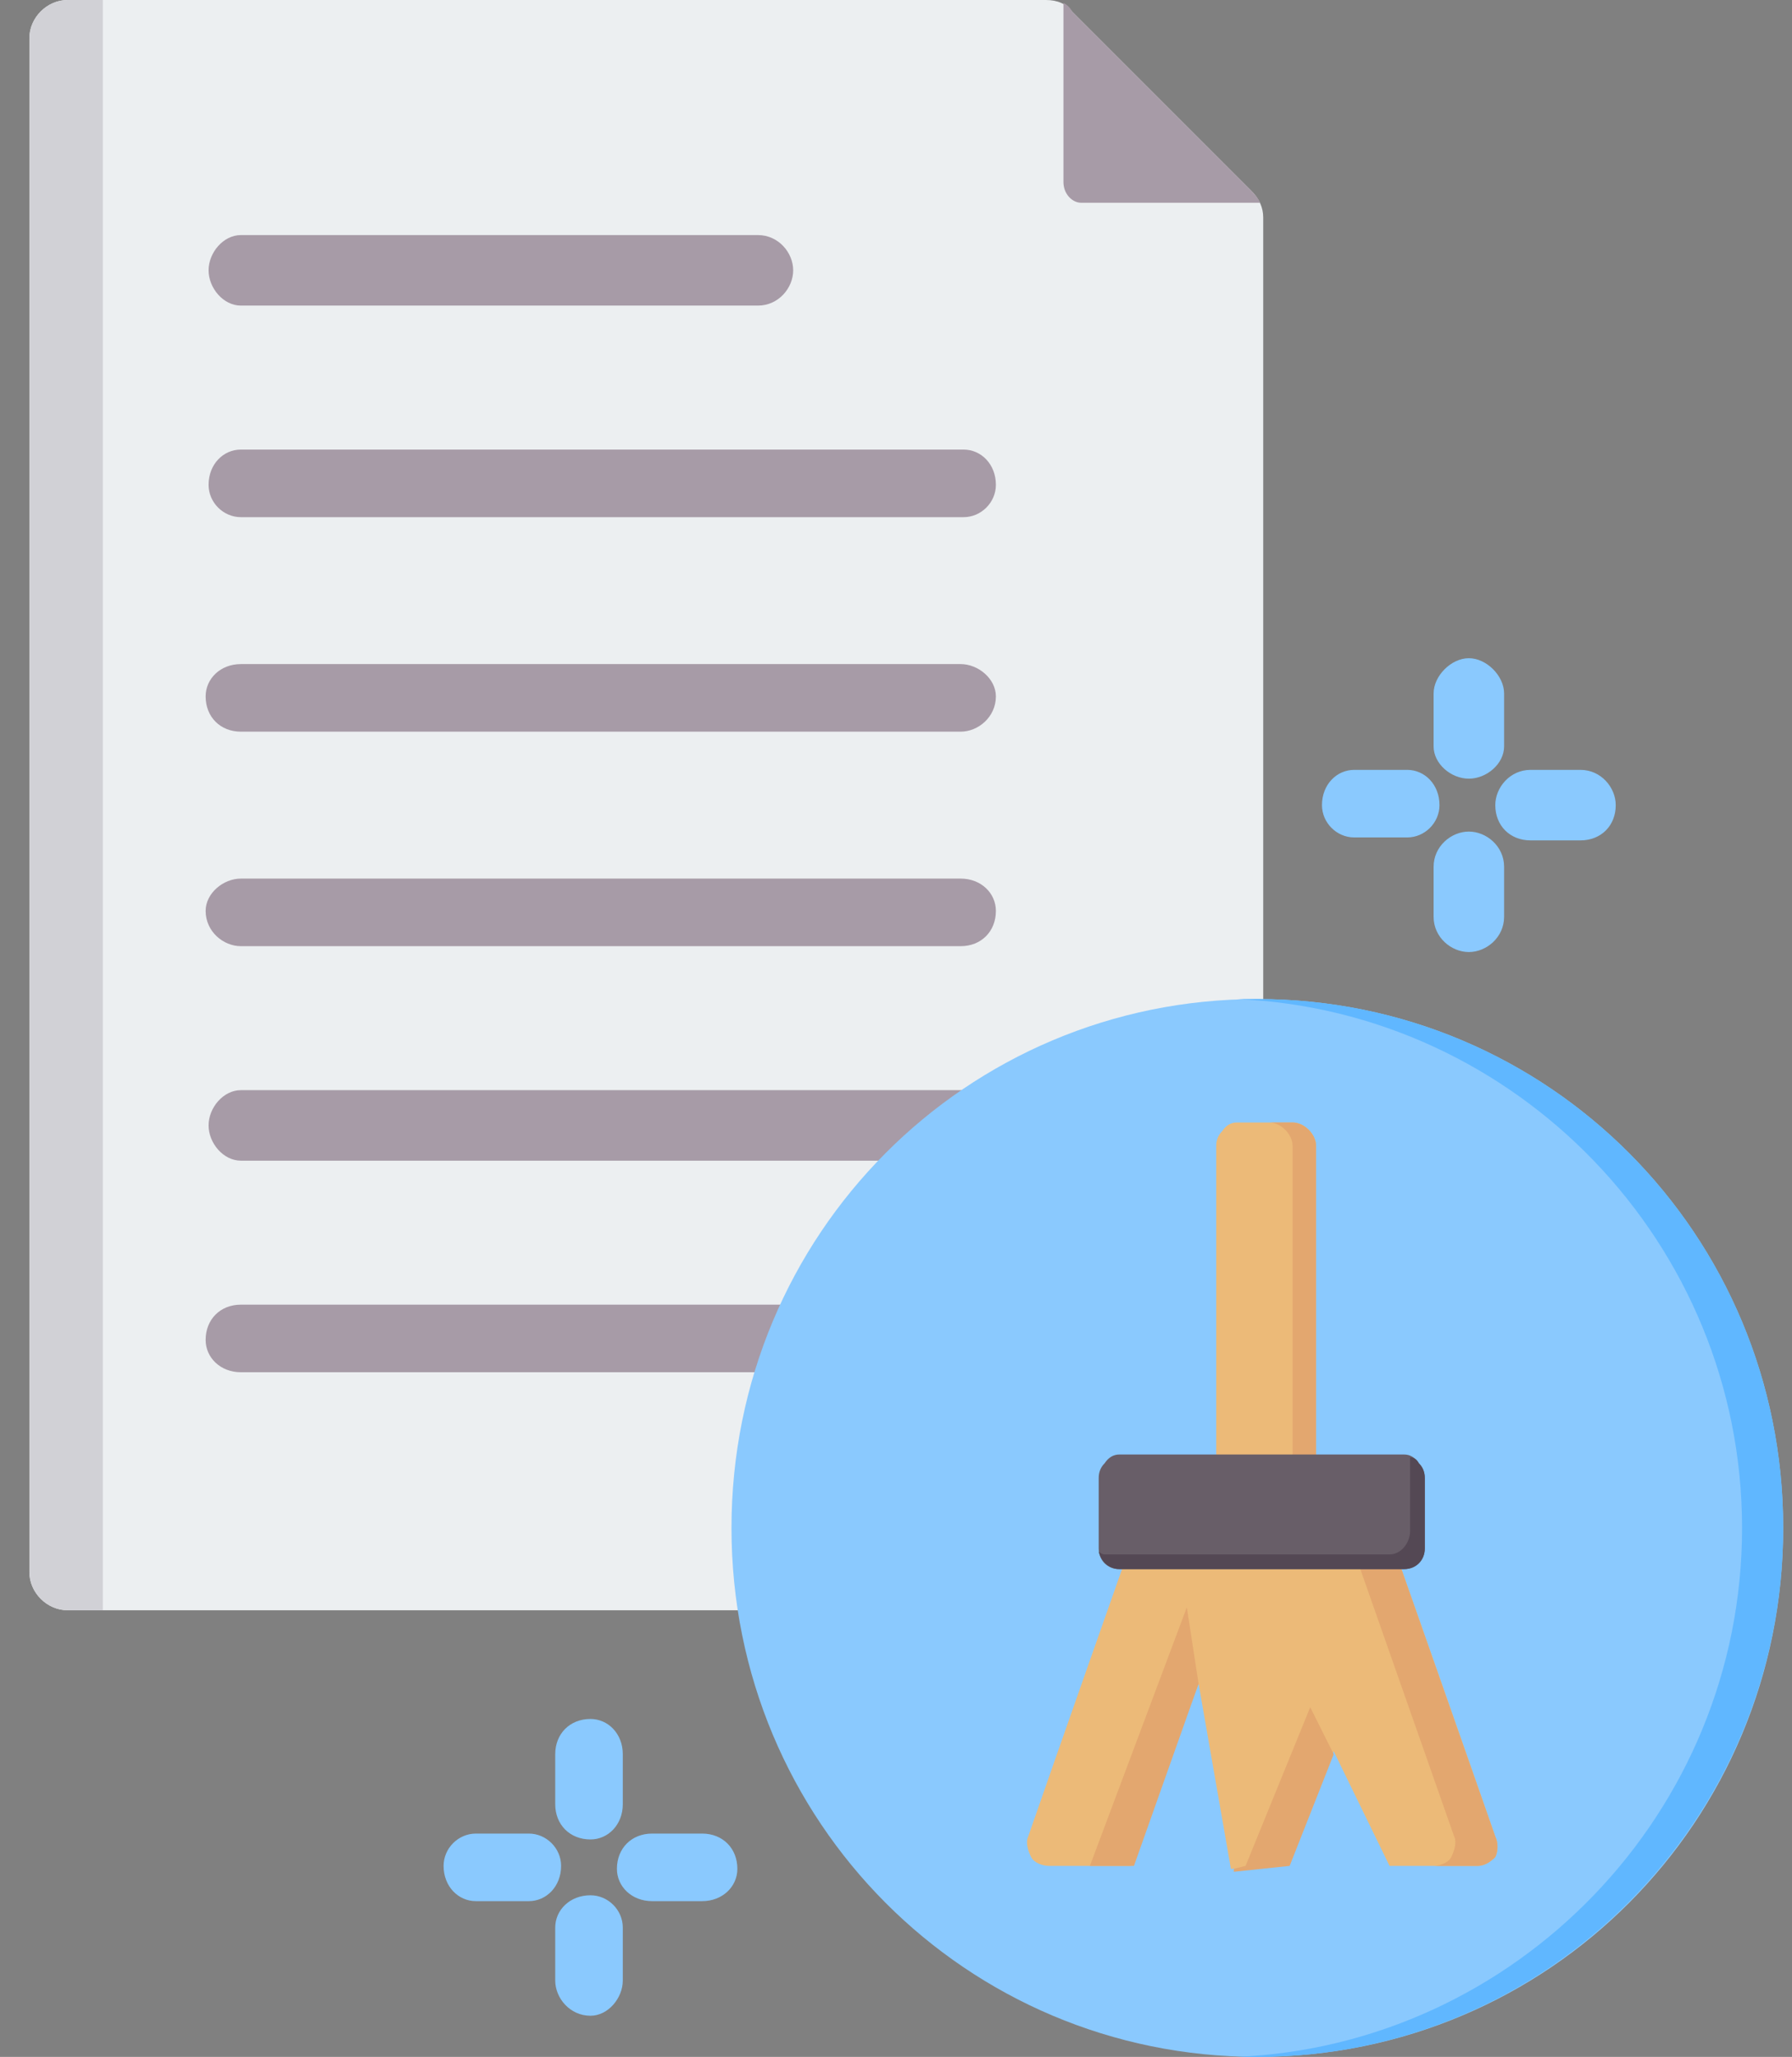
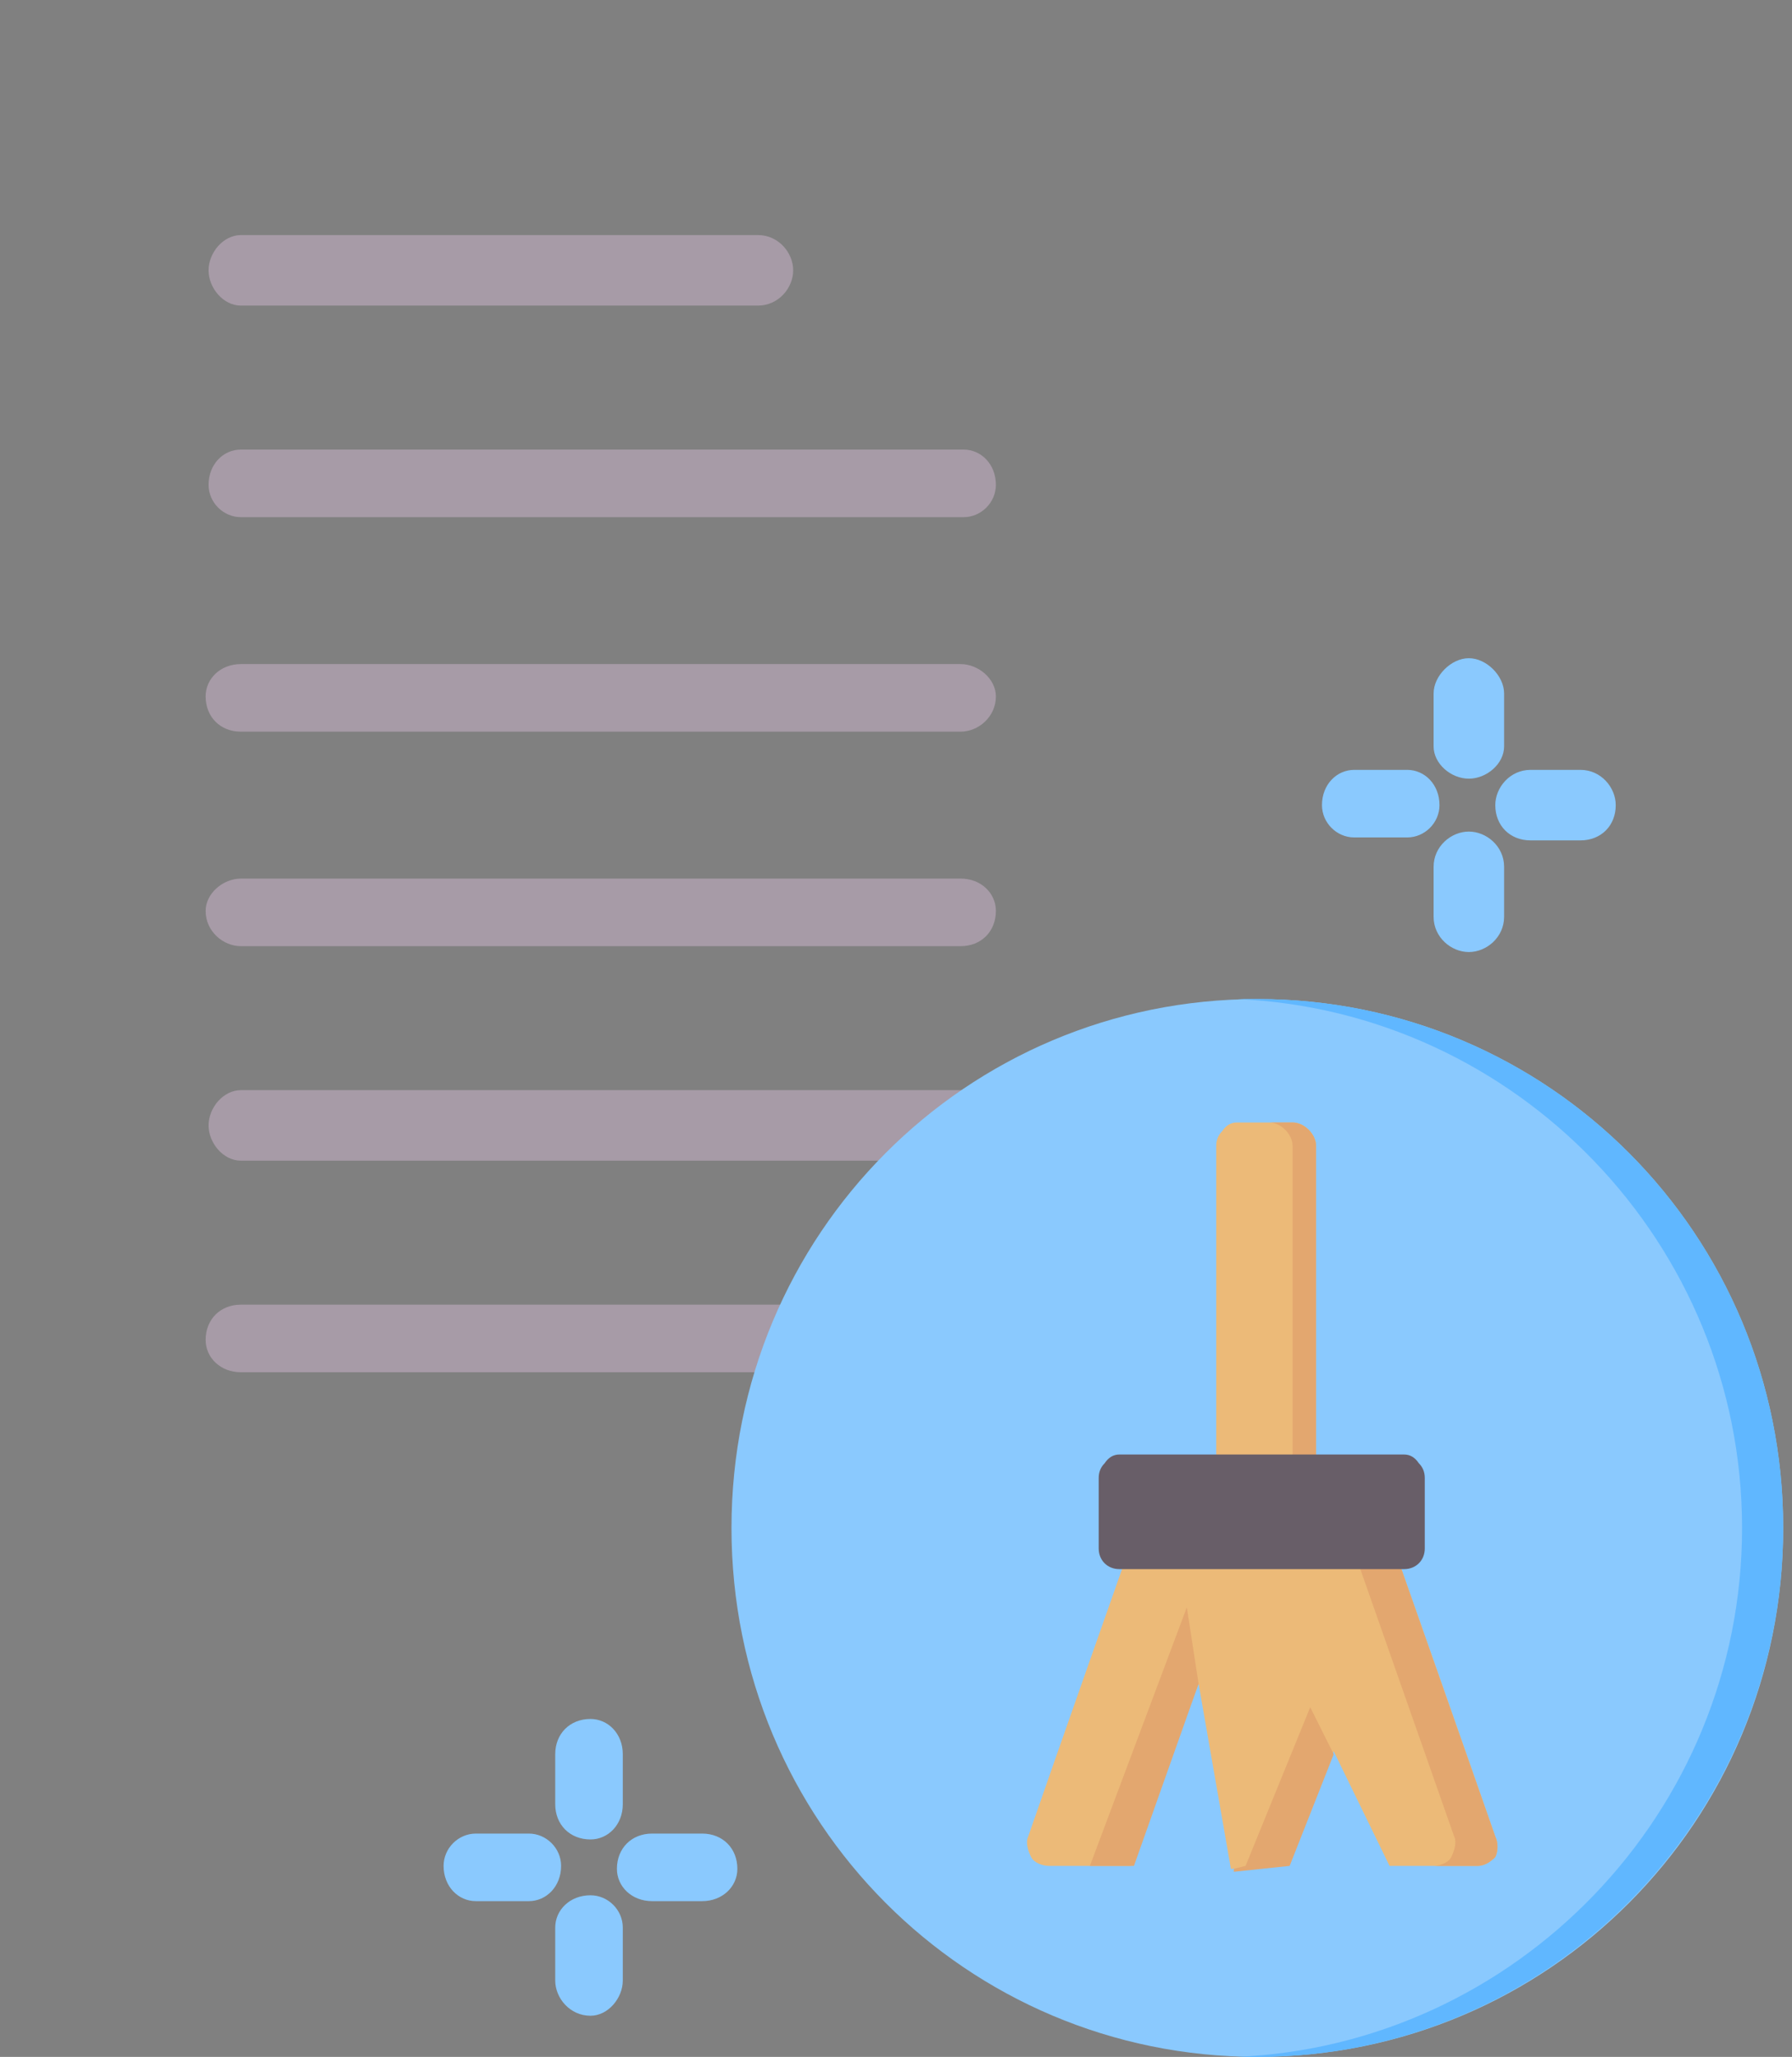
<svg xmlns="http://www.w3.org/2000/svg" version="1.2" viewBox="0 0 61 70" width="61" height="70">
  <rect x="0" y="0" width="61" height="70" fill="#808080" stroke="none" />
  <style>.a{fill:#eceff1}.b{fill:#a79ba7}.c{fill:#d1d1d6}.d{fill:#8ac9fe}.e{fill:#60b7ff}.f{fill:#ecba78}.g{fill:#e3a76f}.h{fill:#685e68}.i{fill:#544854}</style>
-   <path fill-rule="evenodd" class="a" d="m2.3 0h33.3q0.6 0 0.9 0.4l6.1 6.1q0.4 0.4 0.4 0.9v46.1c0 0.7-0.6 1.3-1.3 1.3h-39.4c-0.7 0-1.3-0.6-1.3-1.3v-52.2c0-0.7 0.6-1.3 1.3-1.3z" />
-   <path fill-rule="evenodd" class="b" d="m36.2 0.1v6.1c0 0.4 0.3 0.7 0.6 0.7h6.1q-0.1-0.2-0.3-0.4l-6.1-6.1q-0.1-0.2-0.3-0.3z" />
-   <path fill-rule="evenodd" class="c" d="m2.3 0h1.2v54.8h-1.2c-0.7 0-1.3-0.6-1.3-1.3v-52.2c0-0.7 0.6-1.3 1.3-1.3z" />
  <path fill-rule="evenodd" class="b" d="m8.2 17.6c-0.6 0-1.1-0.5-1.1-1.1 0-0.7 0.5-1.2 1.1-1.2h24.6c0.6 0 1.1 0.5 1.1 1.2 0 0.6-0.5 1.1-1.1 1.1zm0 7.3c-0.7 0-1.2-0.5-1.2-1.2 0-0.6 0.5-1.1 1.2-1.1h24.5c0.6 0 1.2 0.5 1.2 1.1 0 0.7-0.6 1.2-1.2 1.2zm0 7.3c-0.6 0-1.2-0.5-1.2-1.2 0-0.6 0.6-1.1 1.2-1.1h24.5c0.7 0 1.2 0.5 1.2 1.1 0 0.7-0.5 1.2-1.2 1.2zm0 7.3c-0.6 0-1.1-0.6-1.1-1.2 0-0.6 0.5-1.2 1.1-1.2h24.6c0.6 0 1.1 0.6 1.1 1.2 0 0.6-0.5 1.2-1.1 1.2zm0 7.2c-0.7 0-1.2-0.5-1.2-1.1 0-0.7 0.5-1.2 1.2-1.2h24.5c0.7 0 1.2 0.5 1.2 1.2 0 0.6-0.5 1.1-1.2 1.1zm0-36.3c-0.6 0-1.1-0.6-1.1-1.2 0-0.6 0.5-1.2 1.1-1.2h17.6c0.7 0 1.2 0.6 1.2 1.2 0 0.6-0.5 1.2-1.2 1.2z" />
  <path fill-rule="evenodd" class="d" d="m42.8 70c-9.9 0-17.9-8-17.9-18 0-10 8-18 17.9-18 9.9 0 17.9 8 17.9 18 0 10-8 18-17.9 18z" />
  <path fill-rule="evenodd" class="e" d="m42.1 34q0.3 0 0.7 0c9.9 0 17.9 8 17.9 18 0 9.9-8 18-17.9 18q-0.4 0-0.7 0c9.5-0.4 17.2-8.3 17.2-18 0-9.7-7.7-17.6-17.2-18z" />
  <path fill-rule="evenodd" class="d" d="m47.9 26.2c0.6 0 1.1 0.5 1.1 1.2 0 0.6-0.5 1.1-1.1 1.1h-1.8c-0.6 0-1.1-0.5-1.1-1.1 0-0.7 0.5-1.2 1.1-1.2zm0.9 3.3c0-0.7 0.6-1.2 1.2-1.2 0.6 0 1.2 0.5 1.2 1.2v1.7c0 0.7-0.6 1.2-1.2 1.2-0.6 0-1.2-0.5-1.2-1.2zm0-5.9c0-0.6 0.6-1.2 1.2-1.2 0.6 0 1.2 0.6 1.2 1.2v1.8c0 0.6-0.6 1.1-1.2 1.1-0.6 0-1.2-0.5-1.2-1.1zm5 2.6c0.7 0 1.2 0.6 1.2 1.2 0 0.7-0.5 1.2-1.2 1.2h-1.7c-0.7 0-1.2-0.5-1.2-1.2 0-0.6 0.5-1.2 1.2-1.2zm-35.8 36.2c0.6 0 1.1 0.5 1.1 1.1 0 0.7-0.5 1.2-1.1 1.2h-1.8c-0.6 0-1.1-0.5-1.1-1.2 0-0.6 0.5-1.1 1.1-1.1zm0.9 3.2c0-0.6 0.5-1.1 1.2-1.1 0.6 0 1.1 0.5 1.1 1.1v1.8c0 0.6-0.5 1.2-1.1 1.2-0.7 0-1.2-0.6-1.2-1.2zm0-5.9c0-0.7 0.5-1.2 1.2-1.2 0.6 0 1.1 0.5 1.1 1.2v1.7c0 0.7-0.5 1.2-1.1 1.2-0.7 0-1.2-0.5-1.2-1.2zm5 2.7c0.7 0 1.2 0.5 1.2 1.2 0 0.6-0.5 1.1-1.2 1.1h-1.7c-0.7 0-1.2-0.5-1.2-1.1 0-0.7 0.5-1.2 1.2-1.2z" />
  <path fill-rule="evenodd" class="f" d="m41.4 51c0 0.4 0.3 0.7 0.7 0.7h1.9q0.3 0 0.6-0.2 0.2-0.2 0.2-0.5c0-2.4 0-9.7 0-12 0-0.4-0.4-0.8-0.8-0.8-0.5 0-1.3 0-1.9 0q-0.3 0-0.5 0.3-0.2 0.2-0.2 0.5z" />
  <path fill-rule="evenodd" class="g" d="m43.2 51.7q0.3 0 0.5-0.2 0.2-0.2 0.3-0.5v-12c0-0.4-0.4-0.8-0.8-0.8h0.8c0.4 0 0.8 0.4 0.8 0.8v12q0 0.3-0.2 0.5-0.3 0.2-0.6 0.2z" />
  <path fill-rule="evenodd" class="f" d="m38.3 53.1h9.3c0 0 2.4 6.8 3.3 9.4 0.1 0.2 0.1 0.5 0 0.7-0.2 0.2-0.4 0.3-0.6 0.3-1.2 0-3 0-3 0l-1.9-3.9-1.6 3.9-1.9 0.1-1.1-6.3-2.3 6.2c0 0-1.7 0-2.8 0-0.2 0-0.5-0.1-0.6-0.3-0.1-0.2-0.2-0.5-0.1-0.7 0.9-2.6 3.3-9.4 3.3-9.4z" />
  <path fill-rule="evenodd" class="g" d="m46.2 53.1h1.4l3.3 9.4c0.1 0.2 0.1 0.5 0 0.7-0.2 0.2-0.4 0.3-0.6 0.3h-1.5c0.2 0 0.5-0.1 0.6-0.3 0.1-0.2 0.2-0.5 0.1-0.7zm-0.8 6.6l-1.5 3.8-1.9 0.2v-0.1l0.4-0.1 2.2-5.4zm-4.6-2.4l-2.2 6.2h-1.5l3.3-8.8z" />
  <path fill-rule="evenodd" class="h" d="m37.4 50.3q0-0.3 0.2-0.5 0.2-0.3 0.5-0.3h9.7q0.3 0 0.5 0.3 0.2 0.2 0.2 0.5c0 0.7 0 1.7 0 2.4 0 0.4-0.3 0.7-0.7 0.7-2 0-7.6 0-9.7 0-0.4 0-0.7-0.3-0.7-0.7 0-0.7 0-1.7 0-2.4z" />
-   <path fill-rule="evenodd" class="i" d="m48 49.6q0.2 0 0.3 0.2 0.2 0.2 0.2 0.5v2.4c0 0.4-0.3 0.7-0.7 0.7h-9.7c-0.3 0-0.6-0.2-0.7-0.6q0.1 0.1 0.2 0.1h9.7c0.4 0 0.7-0.4 0.7-0.8v-2.4q0 0 0-0.1z" />
</svg>